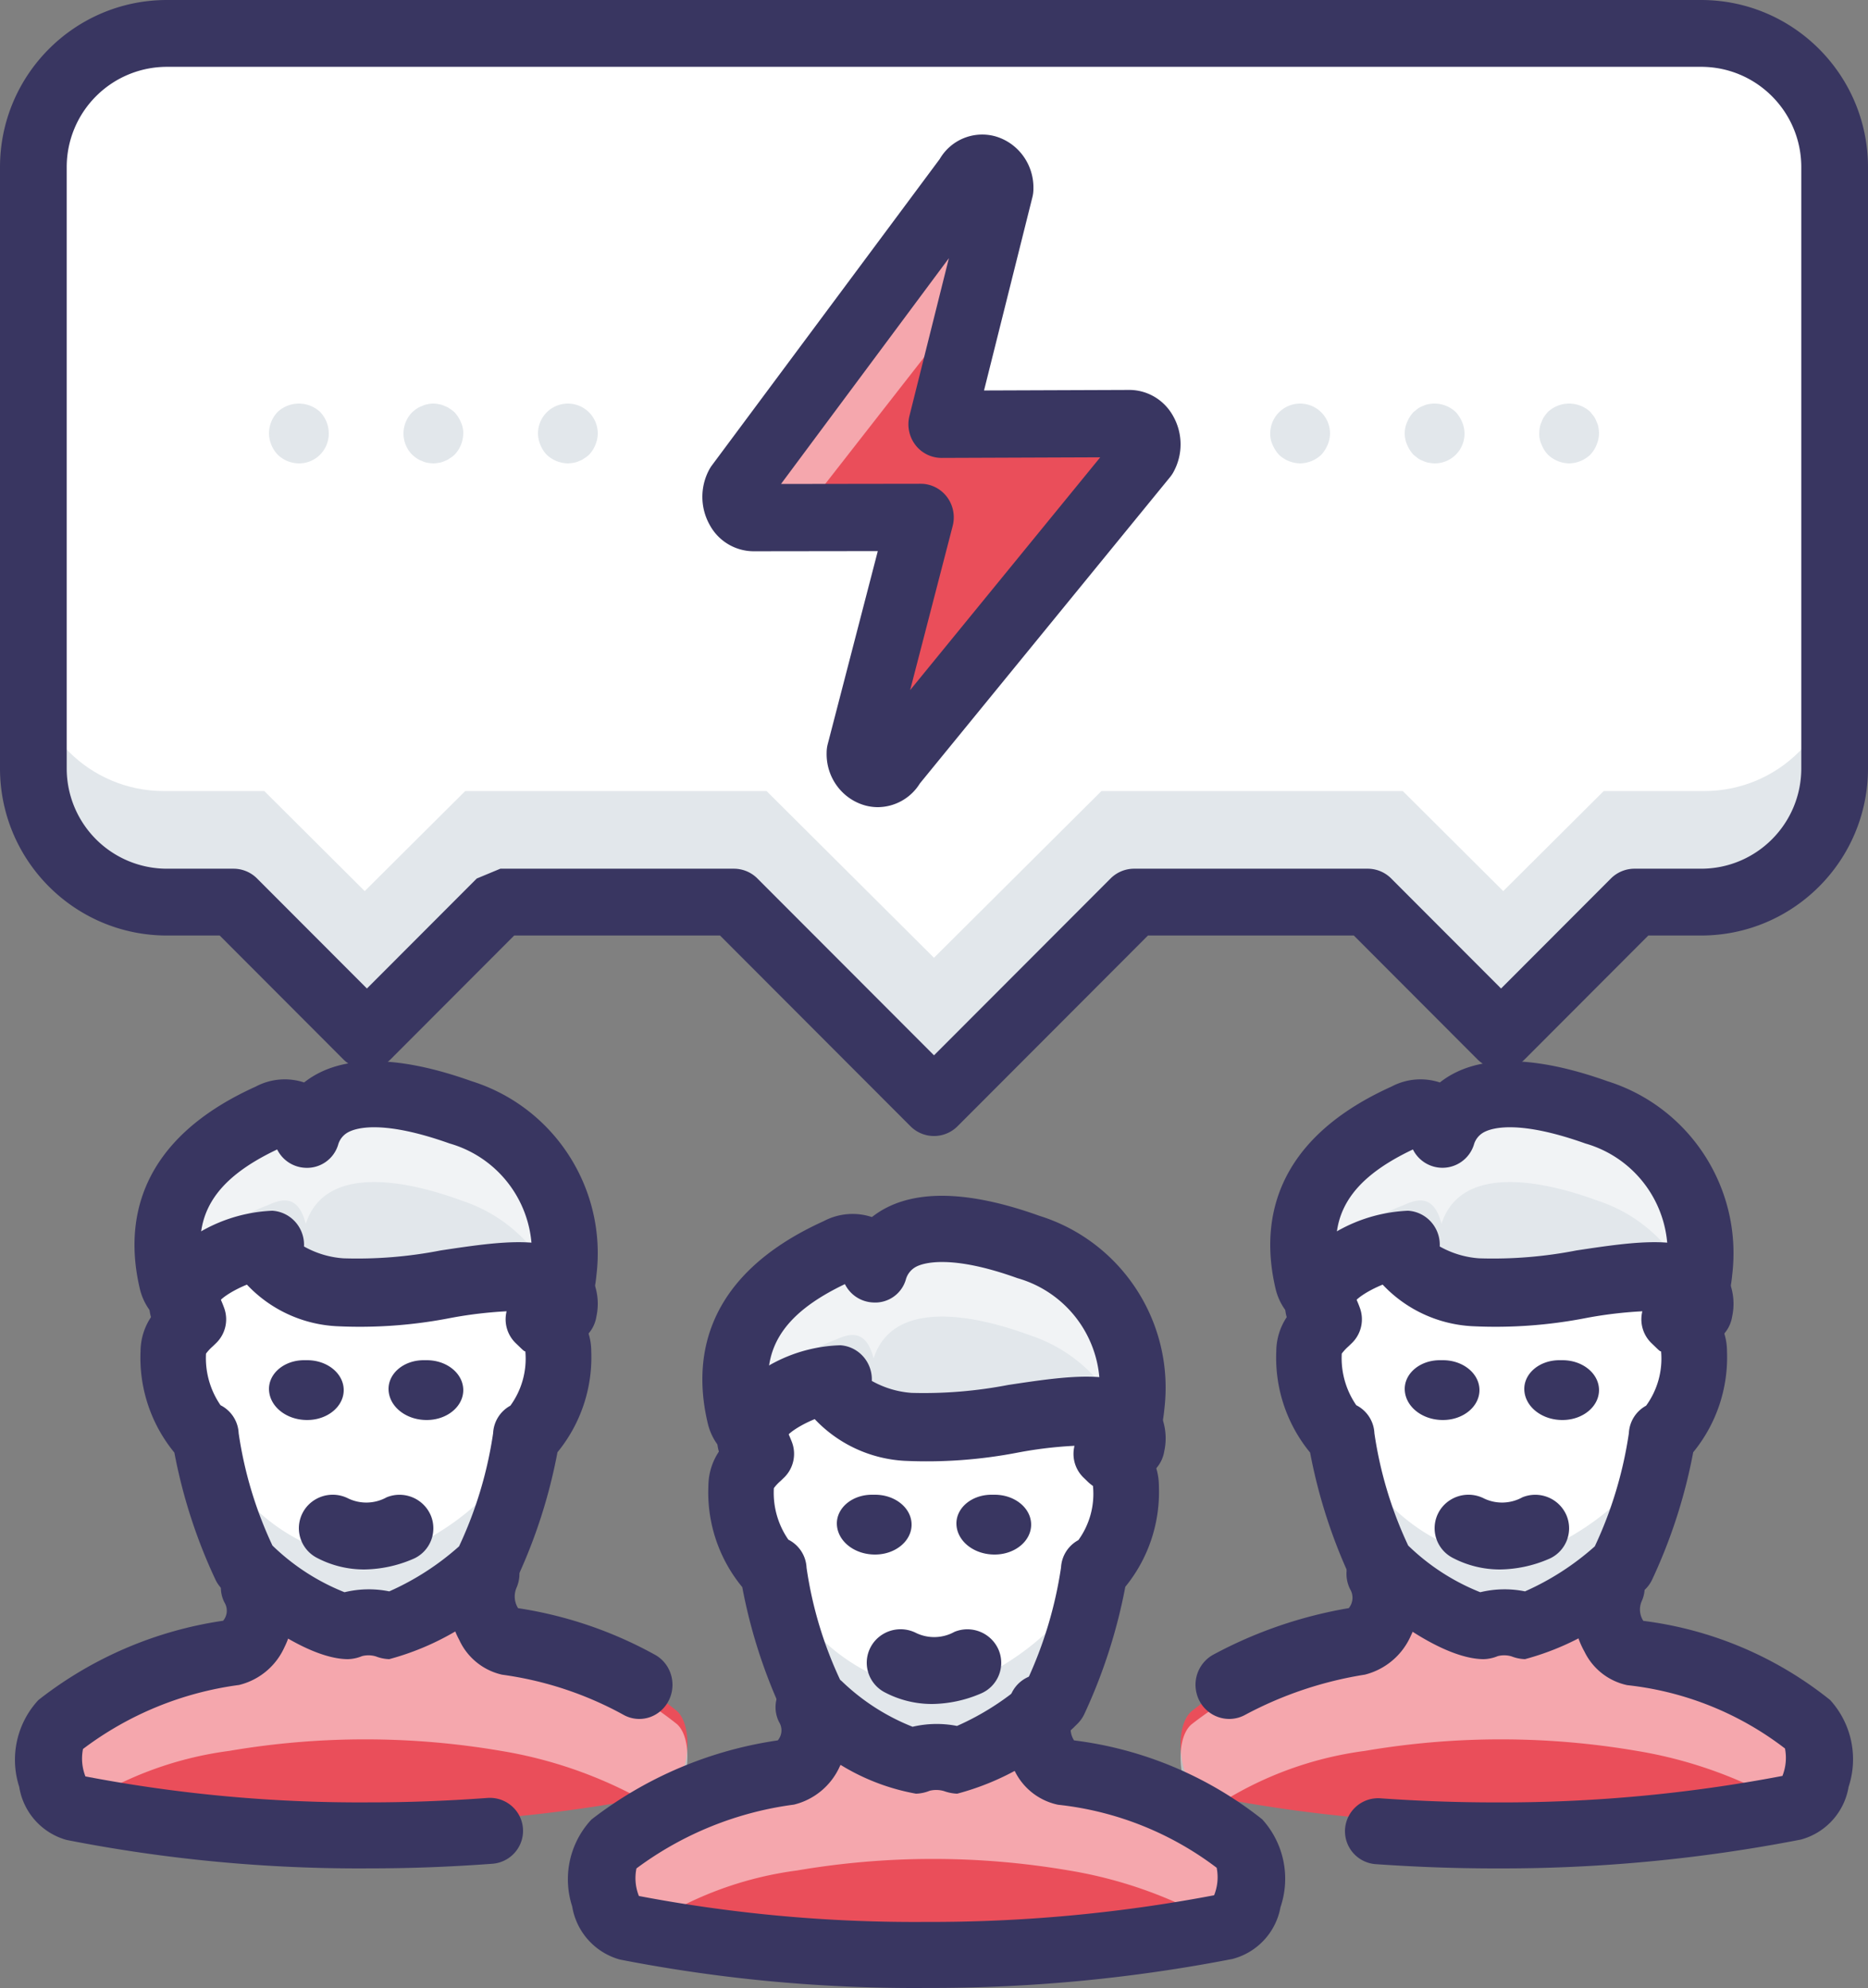
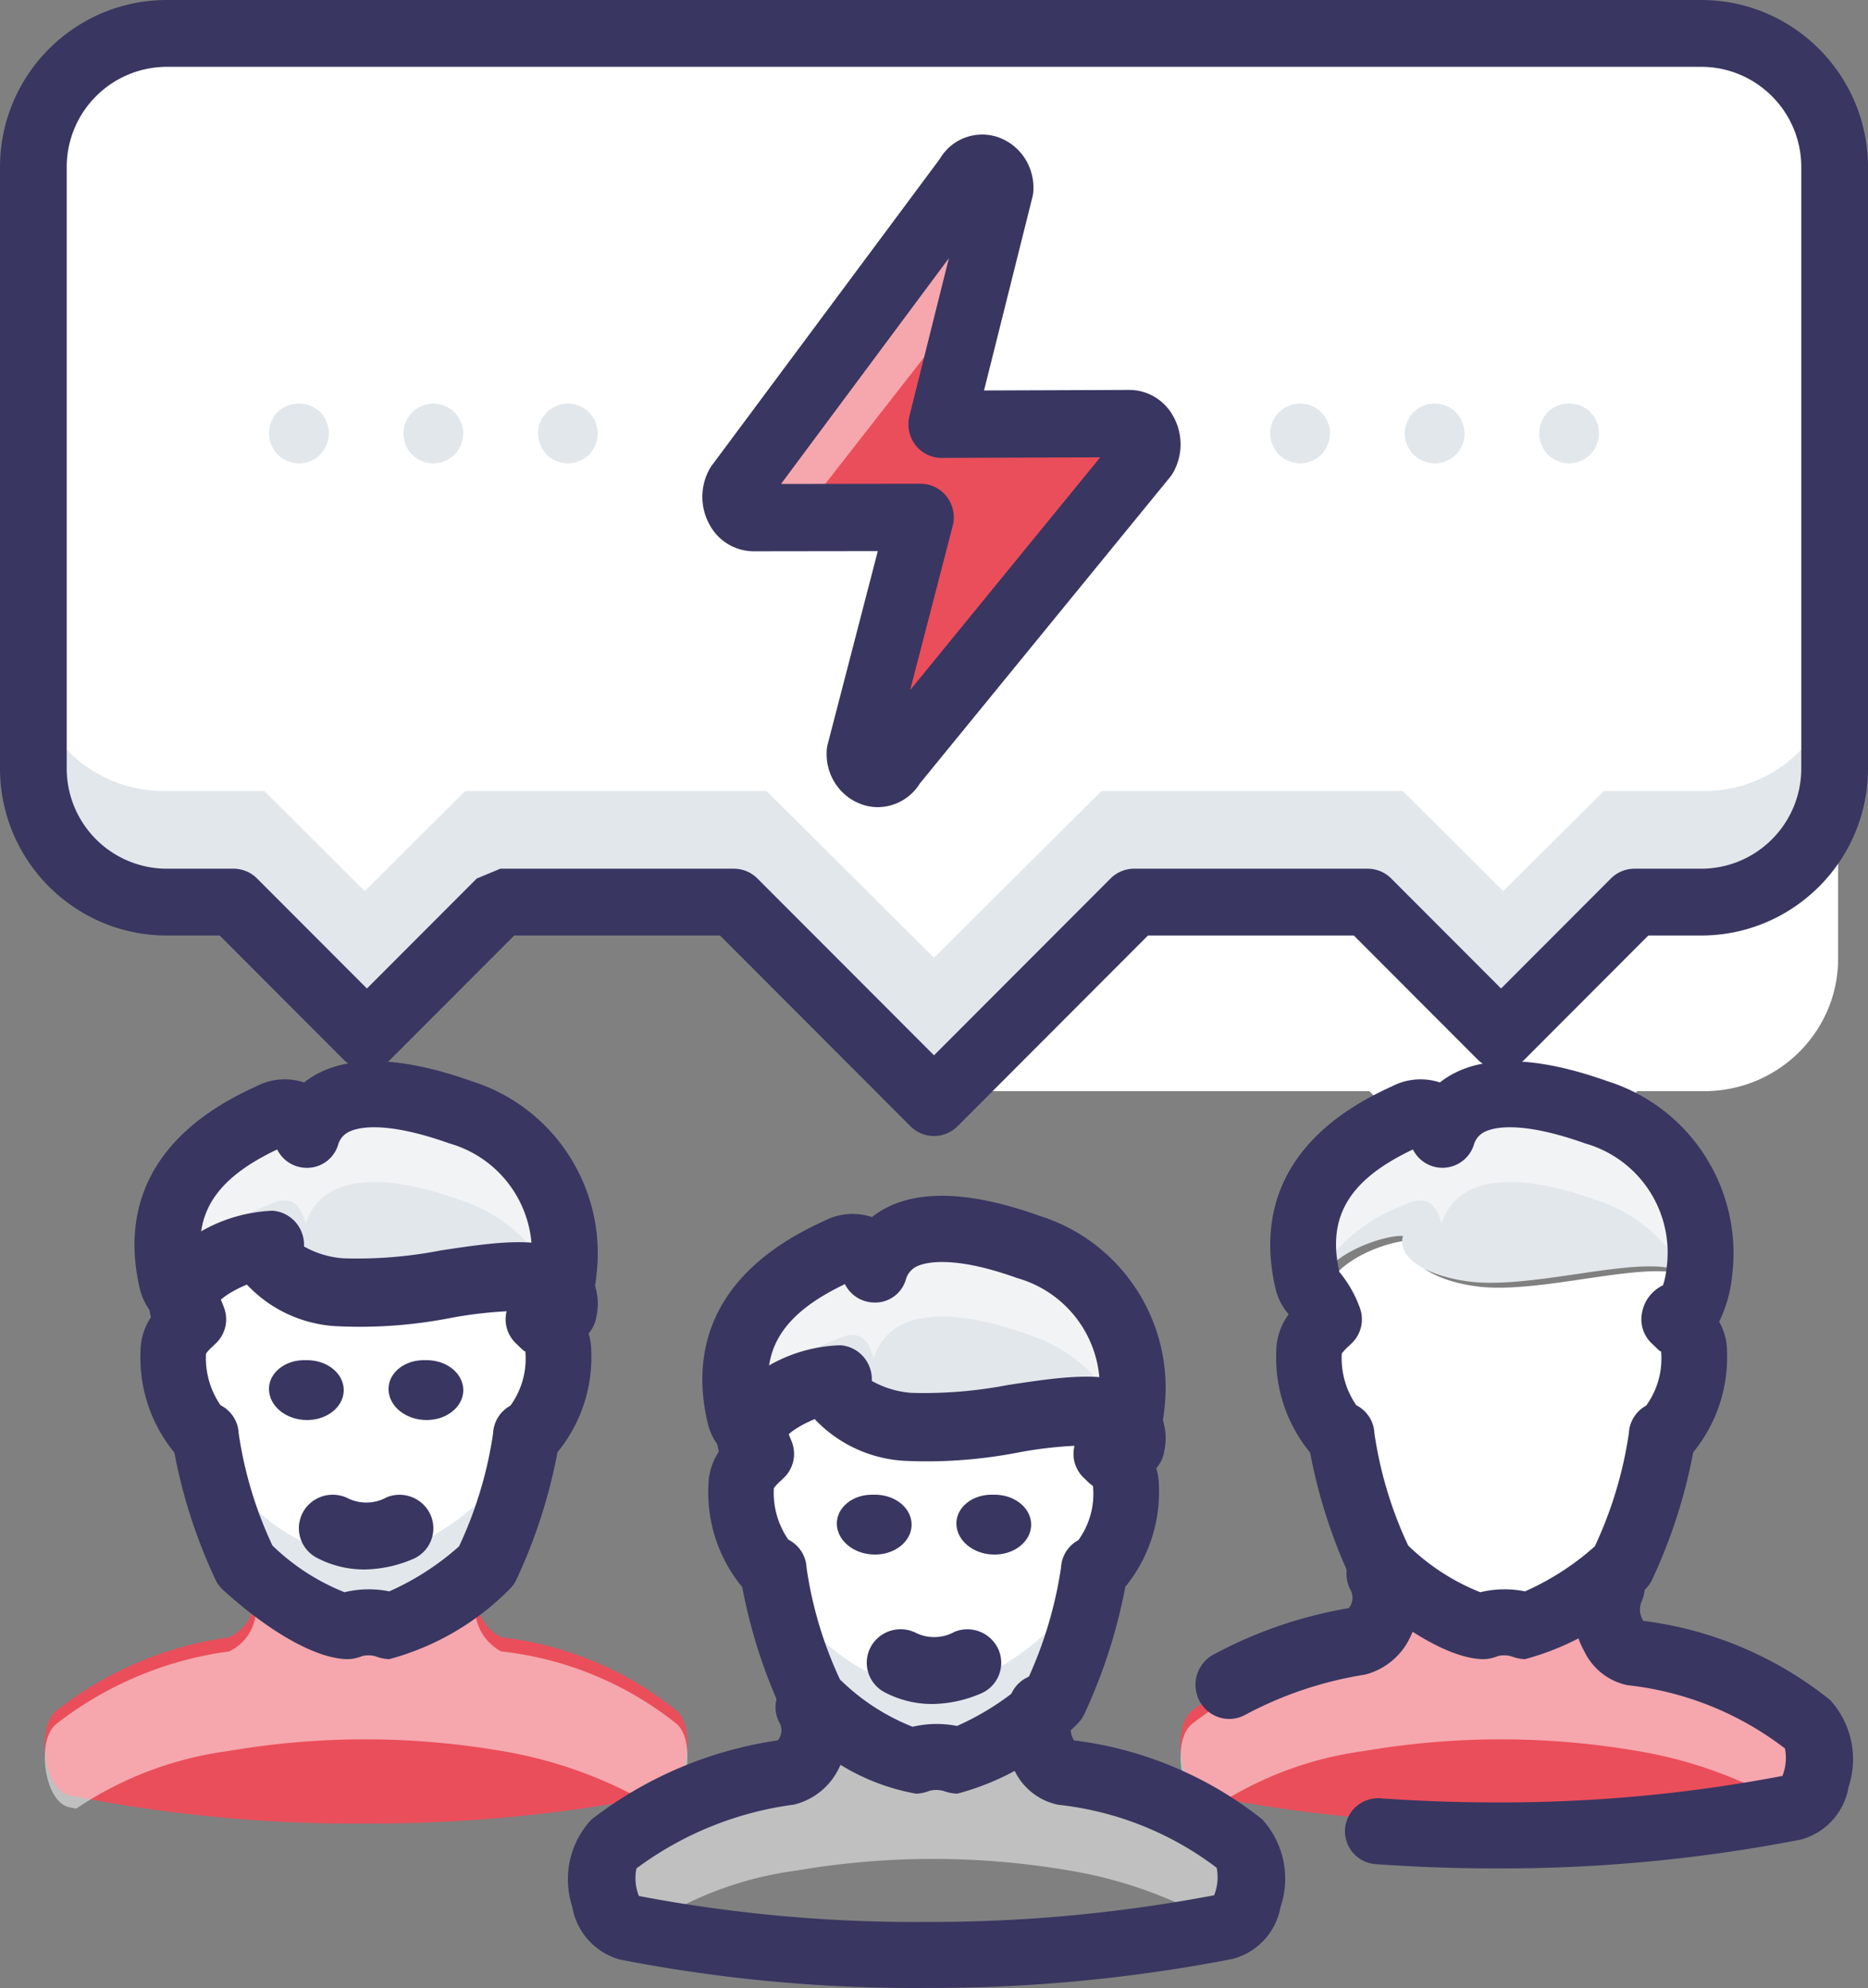
<svg xmlns="http://www.w3.org/2000/svg" width="125" height="133" viewBox="0 0 125 133">
  <rect x="0" y="0" width="125" height="133" fill="#808080" stroke="none" />
  <g fill="none" fill-rule="nonzero">
-     <path fill="#EA4E5A" d="M70.14 114.112c-.798 1.616-.179 3.584 1.395 4.43 4.3.477 8.377 2.184 11.758 4.923 1.284 1.147.73 5.262-.952 5.599a99.774 99.774 0 0 1-19.906 1.933 97.145 97.145 0 0 1-19.796-1.888c-1.683-.36-2.215-4.497-.908-5.621a23.846 23.846 0 0 1 11.603-4.946 3.134 3.134 0 0 0 1.646-1.908 3.192 3.192 0 0 0-.273-2.522l.088-.112a12.961 12.961 0 0 0 6.444 3.71c.419-.187.87-.287 1.328-.293.493.012.98.11 1.44.293a17.78 17.78 0 0 0 6.067-3.665l.066.067z" />
    <path fill="#FFF" d="M42.639 128.91c.139.03.31.06.458.09a23.925 23.925 0 0 1 10.237-3.862 53.988 53.988 0 0 1 18.201 0 29.467 29.467 0 0 1 10.38 3.81c.136-.027.297-.056.426-.082 1.683-.333 2.236-4.393.952-5.525a22.803 22.803 0 0 0-11.758-4.86 3.283 3.283 0 0 1-1.395-4.37l-.066-.067a17.826 17.826 0 0 1-6.067 3.617 4.2 4.2 0 0 0-1.44-.288c-.457.005-.91.103-1.328.288A13.003 13.003 0 0 1 54.795 114l-.088.11a3.113 3.113 0 0 1-1.373 4.372 24.01 24.01 0 0 0-11.603 4.881c-1.307 1.11-.775 5.192.908 5.547z" opacity=".5" />
    <path fill="#FFF" d="M60.05 95.09c5.548.577 15.485-3.397 14.727 1.22l.045.023c-.162.298-.297.61-.401.932 0 0-.624-.444-.735.133A3.173 3.173 0 0 1 75 99.552c0 1.554-.379 4.64-2.161 5.594a31.536 31.536 0 0 1-2.674 8.791c-.156.156-.312.311-.467.444A17.957 17.957 0 0 1 63.593 118a4.248 4.248 0 0 0-1.448-.289c-.46.006-.915.104-1.337.289a13.1 13.1 0 0 1-6.483-3.663c-.156-.111-.312-.266-.468-.4a30.766 30.766 0 0 1-2.674-8.79c-1.782-.889-2.183-4.041-2.183-5.595 0-1.044.891-1.71 1.337-2.154a7.288 7.288 0 0 0-.669-1.332l.023-.022c-.134-2.62 4.456-4.13 5.748-4.04-.446 1.554 1.804 2.775 4.612 3.086z" />
    <path fill="#E2E7EB" d="M71.928 104.82a43.263 43.263 0 0 1-1.623 4.124 8.502 8.502 0 0 1-.462.439 17.724 17.724 0 0 1-6.025 3.573 4.19 4.19 0 0 0-1.43-.285 3.388 3.388 0 0 0-1.32.285 12.93 12.93 0 0 1-6.398-3.617c-.154-.11-.308-.263-.462-.395 0 0-.366-.778-.826-1.929-.738-1.848-3.572-2.415-1.813-1.538a30.394 30.394 0 0 0 2.639 8.681c.154.132.308.285.462.395a12.93 12.93 0 0 0 6.399 3.617c.416-.182.865-.28 1.32-.285.489.011.973.108 1.429.285a17.722 17.722 0 0 0 6.025-3.573c.154-.132.308-.285.462-.439a31.156 31.156 0 0 0 2.639-8.681c1.76-.943-.513-2.17-1.016-.657z" />
-     <path fill="#983030" d="M74.901 96.773l-.012-.006-.008.048z" />
    <path fill="#E2E7EB" d="M68.915 83.213c4.649 1.384 7.61 5.88 7.008 10.641a6.708 6.708 0 0 1-.56 2.146l-.045-.022c.761-4.602-9.224-.642-14.799-1.217-2.82-.31-5.082-1.526-4.634-3.075-1.299-.088-5.91 1.416-5.776 4.026l-.023.023c-.358-.487-.649-.708-.76-1.173-1.411-5.73 1.947-8.982 6.604-11.061.895-.399 2.015-.73 2.53 1.216 1.522-4.58 8.709-2.123 10.455-1.504z" />
    <path fill="#FFF" d="M49.559 95.414a11.554 11.554 0 0 1 6.37-5.788c.896-.41 2.016-.752 2.53 1.252 1.523-4.714 8.71-2.186 10.456-1.548 3.124 1.023 5.58 3.5 6.613 6.67.205-.58.338-1.183.395-1.796.602-4.902-2.36-9.53-7.008-10.955-1.746-.638-8.933-3.166-10.455 1.548-.515-2.004-1.635-1.662-2.53-1.252-4.657 2.14-8.015 5.489-6.605 11.388.047.174.126.337.234.481z" opacity=".5" />
-     <path fill="#FFF" d="M114.037 2H10.963C6.013 2 2 5.973 2 10.875v39.938c0 4.901 4.013 8.874 8.963 8.874h4.48l8.963 8.876 8.963-8.876h15.686L62.499 73l13.444-13.313H91.63l8.963 8.876 8.963-8.876h4.482c4.95 0 8.963-3.973 8.963-8.874V10.874a8.831 8.831 0 0 0-2.625-6.276A9.008 9.008 0 0 0 114.037 2z" />
+     <path fill="#FFF" d="M114.037 2H10.963C6.013 2 2 5.973 2 10.875v39.938c0 4.901 4.013 8.874 8.963 8.874h4.48l8.963 8.876 8.963-8.876h15.686L62.499 73H91.63l8.963 8.876 8.963-8.876h4.482c4.95 0 8.963-3.973 8.963-8.874V10.874a8.831 8.831 0 0 0-2.625-6.276A9.008 9.008 0 0 0 114.037 2z" />
    <path fill="#E2E7EB" d="M114.037 52.923h-6.722l-6.723 6.693-6.722-6.693H73.704L62.499 64.077 51.296 52.923H31.13l-6.724 6.693-6.72-6.693h-6.723C6.013 52.923 2 48.928 2 44v6.692c0 4.928 4.013 8.923 8.963 8.923h4.48l8.963 8.923 8.963-8.923h15.686L62.499 73l13.444-13.385H91.63l8.963 8.923 8.963-8.923h4.482c4.95 0 8.963-3.995 8.963-8.923V44c0 4.928-4.013 8.923-8.963 8.923z" />
    <path fill="#EA4E5A" d="M32.14 105.112c-.798 1.616-.179 3.584 1.395 4.43 4.3.477 8.377 2.184 11.758 4.923 1.284 1.147.73 5.262-.952 5.599a99.774 99.774 0 0 1-19.906 1.933 97.145 97.145 0 0 1-19.796-1.888c-1.683-.36-2.215-4.497-.908-5.621a23.846 23.846 0 0 1 11.603-4.946 3.134 3.134 0 0 0 1.646-1.908 3.192 3.192 0 0 0-.273-2.522l.088-.112a12.961 12.961 0 0 0 6.444 3.71c.419-.187.87-.287 1.328-.293.493.012.98.11 1.44.293a17.78 17.78 0 0 0 6.067-3.665l.066.067z" />
    <path fill="#FFF" d="M4.639 120.91c.139.029.31.06.458.09a23.925 23.925 0 0 1 10.237-3.862 53.988 53.988 0 0 1 18.201 0 29.467 29.467 0 0 1 10.38 3.81c.136-.027.297-.056.426-.082 1.683-.333 2.236-4.393.952-5.525a22.803 22.803 0 0 0-11.758-4.86 3.283 3.283 0 0 1-1.395-4.37l-.066-.067a17.826 17.826 0 0 1-6.067 3.617 4.2 4.2 0 0 0-1.44-.288c-.457.005-.91.103-1.328.288A13.003 13.003 0 0 1 16.795 106l-.088.11a3.113 3.113 0 0 1-1.373 4.372 24.01 24.01 0 0 0-11.603 4.881c-1.307 1.11-.775 5.192.908 5.547z" opacity=".5" />
    <path fill="#FFF" d="M22.05 86.09c5.548.577 15.485-3.397 14.727 1.22l.045.023c-.162.298-.297.61-.401.932 0 0-.624-.444-.735.133A3.173 3.173 0 0 1 37 90.552c0 1.554-.379 4.64-2.161 5.594a31.536 31.536 0 0 1-2.674 8.791c-.156.156-.312.311-.467.444A17.957 17.957 0 0 1 25.593 109a4.248 4.248 0 0 0-1.448-.289c-.46.006-.915.104-1.337.289a13.1 13.1 0 0 1-6.483-3.663c-.156-.111-.312-.266-.468-.4a30.766 30.766 0 0 1-2.674-8.79C11.401 95.257 11 92.105 11 90.551c0-1.044.891-1.71 1.337-2.154a7.288 7.288 0 0 0-.669-1.332l.023-.022c-.134-2.62 4.456-4.13 5.748-4.04-.446 1.554 1.804 2.775 4.612 3.086z" />
    <path fill="#E2E7EB" d="M34.008 96.04a43.19 43.19 0 0 1-1.628 4.124 8.516 8.516 0 0 1-.463.438 17.785 17.785 0 0 1-6.042 3.574 4.212 4.212 0 0 0-1.434-.285 3.406 3.406 0 0 0-1.323.285 12.976 12.976 0 0 1-6.418-3.618c-.154-.11-.308-.263-.463-.394 0 0-.367-.779-.828-1.93-.74-1.848-3.582-2.415-1.818-1.538a30.33 30.33 0 0 0 2.646 8.682c.155.131.309.285.463.394a12.976 12.976 0 0 0 6.418 3.618c.417-.183.867-.28 1.323-.285.491.01.976.107 1.434.285a17.783 17.783 0 0 0 6.042-3.574c.155-.131.31-.285.463-.438a31.09 31.09 0 0 0 2.647-8.682c1.764-.943-.515-2.17-1.019-.657z" />
    <path fill="#750000" d="M36.99 87.993l-.013-.006-.007.047z" />
    <path fill="#E2E7EB" d="M30.915 74.213c4.649 1.384 7.61 5.88 7.008 10.641a6.708 6.708 0 0 1-.56 2.146l-.045-.022c.761-4.602-9.224-.642-14.799-1.217-2.82-.31-5.082-1.526-4.634-3.075-1.299-.088-5.91 1.416-5.776 4.026l-.023.023c-.358-.487-.649-.708-.76-1.173-1.411-5.73 1.947-8.982 6.604-11.061.895-.399 2.015-.73 2.53 1.216 1.522-4.58 8.709-2.123 10.455-1.504z" />
    <path fill="#FFF" d="M11.558 86.414a11.554 11.554 0 0 1 6.372-5.788c.895-.41 2.015-.752 2.53 1.252 1.522-4.714 8.709-2.186 10.455-1.548 3.124 1.023 5.58 3.5 6.613 6.67.205-.58.337-1.183.395-1.796.601-4.902-2.36-9.53-7.008-10.955-1.746-.638-8.933-3.166-10.455 1.548-.515-2.004-1.635-1.662-2.53-1.252-4.657 2.14-8.015 5.489-6.605 11.387.047.175.126.338.233.482z" opacity=".5" />
    <path fill="#EA4E5A" d="M108.14 105.112c-.798 1.616-.179 3.584 1.395 4.43 4.3.477 8.377 2.184 11.758 4.923 1.284 1.147.73 5.262-.952 5.599a99.774 99.774 0 0 1-19.906 1.933 97.145 97.145 0 0 1-19.796-1.888c-1.683-.36-2.215-4.497-.908-5.621a23.846 23.846 0 0 1 11.603-4.946 3.134 3.134 0 0 0 1.646-1.908 3.192 3.192 0 0 0-.273-2.522l.088-.112a12.961 12.961 0 0 0 6.444 3.71c.419-.187.87-.287 1.328-.293.493.012.98.11 1.44.293a17.78 17.78 0 0 0 6.067-3.665l.066.067z" />
    <path fill="#FFF" d="M80.639 120.91c.139.029.31.06.458.09a23.925 23.925 0 0 1 10.237-3.862 53.988 53.988 0 0 1 18.201 0 29.467 29.467 0 0 1 10.38 3.81c.136-.027.297-.056.426-.082 1.683-.333 2.236-4.393.952-5.525a22.803 22.803 0 0 0-11.758-4.86 3.283 3.283 0 0 1-1.395-4.37l-.066-.067a17.826 17.826 0 0 1-6.067 3.617 4.2 4.2 0 0 0-1.44-.288c-.457.005-.91.103-1.328.288A13.003 13.003 0 0 1 92.795 106l-.088.11a3.113 3.113 0 0 1-1.373 4.372 24.01 24.01 0 0 0-11.603 4.881c-1.307 1.11-.775 5.192.908 5.547z" opacity=".5" />
    <path fill="#FFF" d="M99.05 86.09c5.548.577 15.485-3.397 14.727 1.22l.045.023c-.162.298-.297.61-.401.932 0 0-.624-.444-.735.133A3.173 3.173 0 0 1 114 90.552c0 1.554-.379 4.64-2.161 5.594a31.536 31.536 0 0 1-2.674 8.791c-.156.156-.312.311-.467.444a17.957 17.957 0 0 1-6.105 3.619 4.248 4.248 0 0 0-1.448-.289c-.46.006-.915.104-1.337.289a13.1 13.1 0 0 1-6.483-3.663c-.156-.111-.312-.266-.468-.4a30.766 30.766 0 0 1-2.674-8.79C88.401 95.257 88 92.105 88 90.551c0-1.044.891-1.71 1.337-2.154a7.288 7.288 0 0 0-.669-1.332l.023-.022c-.134-2.62 4.456-4.13 5.748-4.04-.446 1.554 1.804 2.775 4.612 3.086z" />
-     <path fill="#E2E7EB" d="M110.208 96.04a43.19 43.19 0 0 1-1.627 4.124 8.516 8.516 0 0 1-.463.438 17.785 17.785 0 0 1-6.043 3.574 4.212 4.212 0 0 0-1.434-.285 3.406 3.406 0 0 0-1.323.285 12.976 12.976 0 0 1-6.417-3.618c-.155-.11-.31-.263-.464-.394 0 0-.367-.779-.828-1.93-.74-1.848-3.582-2.415-1.818-1.538a30.33 30.33 0 0 0 2.646 8.682c.155.131.31.285.464.394a12.976 12.976 0 0 0 6.417 3.618c.417-.183.868-.28 1.323-.285.491.01.977.107 1.434.285a17.783 17.783 0 0 0 6.043-3.574c.154-.131.308-.285.463-.438a31.09 31.09 0 0 0 2.646-8.682c1.764-.943-.515-2.17-1.019-.657z" />
-     <path fill="#750000" d="M113.19 87.993l-.012-.006-.008.047z" />
    <path fill="#E2E7EB" d="M106.915 74.213c4.649 1.384 7.61 5.88 7.008 10.641a6.708 6.708 0 0 1-.56 2.146l-.045-.022c.761-4.602-9.224-.642-14.799-1.217-2.82-.31-5.082-1.526-4.634-3.075-1.299-.088-5.91 1.416-5.776 4.026l-.023.023c-.358-.487-.649-.708-.76-1.173-1.411-5.73 1.947-8.982 6.604-11.061.895-.399 2.015-.73 2.53 1.216 1.522-4.58 8.709-2.123 10.455-1.504z" />
    <path fill="#FFF" d="M87.559 86.414a11.554 11.554 0 0 1 6.37-5.788c.896-.41 2.016-.752 2.53 1.252 1.523-4.714 8.71-2.186 10.456-1.548 3.124 1.023 5.58 3.5 6.613 6.67.205-.58.338-1.183.395-1.796.602-4.902-2.36-9.53-7.008-10.955-1.746-.638-8.933-3.166-10.455 1.548-.515-2.004-1.635-1.662-2.53-1.252-4.657 2.14-8.015 5.489-6.605 11.388.047.174.126.337.234.481z" opacity=".5" />
    <path fill="#393661" d="M61.934 132.997a102.684 102.684 0 0 1-20.452-1.9 4.431 4.431 0 0 1-3.194-3.56 5.855 5.855 0 0 1 1.287-5.806 26.582 26.582 0 0 1 12.47-5.296c.292-.344.33-.833.094-1.217a2.195 2.195 0 0 1 .971-2.966 2.252 2.252 0 0 1 3.01.946 5.424 5.424 0 0 1 .065 4.998 4.533 4.533 0 0 1-3.058 2.536A22.575 22.575 0 0 0 42.589 125a3.22 3.22 0 0 0 .164 1.845 98.71 98.71 0 0 0 19.181 1.735 101.48 101.48 0 0 0 19.31-1.784 3.229 3.229 0 0 0 .171-1.84A21.32 21.32 0 0 0 70.8 120.74a4.173 4.173 0 0 1-2.89-2.243 5.751 5.751 0 0 1-.24-5.17 2.234 2.234 0 0 1 1.798-1.314 2.25 2.25 0 0 1 2.051.881c.475.634.572 1.47.253 2.194-.201.437-.163.944.1 1.347a25.275 25.275 0 0 1 12.59 5.279 5.907 5.907 0 0 1 1.225 5.875 4.391 4.391 0 0 1-3.21 3.467 105.578 105.578 0 0 1-20.542 1.94z" />
    <path fill="#393661" d="M64.052 120a2.901 2.901 0 0 1-.87-.17 1.863 1.863 0 0 0-.967-.027c-.292.12-.604.187-.92.197a14.532 14.532 0 0 1-7.867-4.193v.001a3.88 3.88 0 0 1-.333-.284 3.4 3.4 0 0 1-.677-.844 35.318 35.318 0 0 1-2.748-8.499 9.948 9.948 0 0 1-2.267-6.769 4.184 4.184 0 0 1 .835-2.485 3.946 3.946 0 0 1-.863-1.647c-1.004-4.135-.476-9.859 7.742-13.583a4.125 4.125 0 0 1 3.23-.274 5.924 5.924 0 0 1 1.073-.675c2.384-1.168 5.793-.966 10.14.594 5.542 1.732 9.056 7.19 8.35 12.967a8.887 8.887 0 0 1-.732 2.803 5.839 5.839 0 0 1-.144.317 4.06 4.06 0 0 1 .514 1.983c.101 2.45-.698 4.85-2.246 6.747a36.059 36.059 0 0 1-2.743 8.515c-.11.234-.259.448-.442.631-.196.198-.375.374-.553.53A17.545 17.545 0 0 1 64.052 120zm-7.833-7.619c.046.038.087.072.108.092a14.534 14.534 0 0 0 4.74 3.05 7.053 7.053 0 0 1 2.972-.055 17.908 17.908 0 0 0 4.56-2.908l.064-.057.056-.05A27.508 27.508 0 0 0 71 104.87c.041-.772.48-1.467 1.16-1.833a5.271 5.271 0 0 0 .977-3.625 2.834 2.834 0 0 1-.424-.359l-.229-.22a2.213 2.213 0 0 1-.61-1.981 2.52 2.52 0 0 1 1.4-1.855c.13-.38.213-.772.25-1.17a7.582 7.582 0 0 0-5.442-8.317c-4.451-1.603-6.275-1.008-6.727-.789a1.38 1.38 0 0 0-.743.897 2.132 2.132 0 0 1-2.165 1.52 2.206 2.206 0 0 1-1.908-1.229c-4.268 2.037-5.75 4.507-4.914 8.184.2.25.31.386.426.545.374.572.686 1.182.933 1.82.321.82.126 1.753-.496 2.375l-.252.243c-.168.143-.32.305-.452.483a5.498 5.498 0 0 0 .971 3.447 2.214 2.214 0 0 1 1.217 1.88 26.577 26.577 0 0 0 2.246 7.495z" />
    <path fill="#393661" d="M75.68 99a2.279 2.279 0 0 1-2.26-2.307 27.572 27.572 0 0 0-5.297.484 32.052 32.052 0 0 1-7.602.554 8.938 8.938 0 0 1-6.003-2.79c-.941.386-1.916.985-2.006 1.393a2.298 2.298 0 0 1-.579 1.646c-.401.45-.962.719-1.56.749-1.24.043-2.288-.918-2.37-2.17a4.956 4.956 0 0 1 1.6-3.832A10.16 10.16 0 0 1 56.239 90c1.223.086 2.155 1.145 2.099 2.385.82.461 1.73.735 2.667.801 2.165.06 4.33-.119 6.458-.53 4.05-.61 7.549-1.134 9.447.82a4.01 4.01 0 0 1 .999 3.607A2.267 2.267 0 0 1 75.68 99zM58.562 104c-1.371.008-2.503-.877-2.56-2-.027-.52.205-1.027.642-1.404.437-.377 1.043-.592 1.677-.596h.24c1.347 0 2.439.895 2.439 2s-1.092 2-2.438 2zM66.56 104c-1.37.008-2.502-.877-2.558-2-.027-.52.204-1.026.641-1.404.437-.377 1.043-.592 1.677-.596h.24c1.348 0 2.44.895 2.44 2s-1.092 2-2.44 2zM62.371 114a6.783 6.783 0 0 1-3.149-.771 2.239 2.239 0 0 1-1.22-1.89 2.233 2.233 0 0 1 1.048-1.99 2.288 2.288 0 0 1 2.266-.094 2.8 2.8 0 0 0 2.554-.082 2.275 2.275 0 0 1 2.956 1.211 2.232 2.232 0 0 1-1.217 2.927 8.49 8.49 0 0 1-3.238.689zM82.254 115a2.257 2.257 0 0 1-2.183-1.718 2.3 2.3 0 0 1 1.1-2.573 29.533 29.533 0 0 1 9.085-3.123c.292-.357.329-.862.093-1.259-.566-1.124-.127-2.502.98-3.076a2.235 2.235 0 0 1 3.03.996c.837 1.62.855 3.549.05 5.185a4.58 4.58 0 0 1-3.073 2.603 25.362 25.362 0 0 0-8.002 2.684c-.331.184-.702.281-1.08.281zM100.092 125c-2.657 0-5.28-.094-8.026-.285a2.212 2.212 0 0 1-2.06-2.358 2.217 2.217 0 0 1 2.373-2.047c2.639.185 5.16.274 7.712.274 6.437.026 12.861-.567 19.183-1.772.232-.583.291-1.22.171-1.835a21.021 21.021 0 0 0-10.556-4.238 4.135 4.135 0 0 1-2.862-2.243 5.76 5.76 0 0 1-.232-5.165 2.228 2.228 0 0 1 3.83-.43c.472.638.563 1.477.241 2.2-.198.433-.16.936.098 1.337a24.949 24.949 0 0 1 12.504 5.297 5.889 5.889 0 0 1 1.233 5.812 4.406 4.406 0 0 1-3.18 3.52 104.42 104.42 0 0 1-20.43 1.932z" />
    <path fill="#393661" d="M102.046 111a2.718 2.718 0 0 1-.894-.184c-.3-.09-.62-.097-.924-.02a2.667 2.667 0 0 1-.94.204c-2.039 0-5.162-1.728-8.354-4.623a2.228 2.228 0 0 1-.52-.704 35.552 35.552 0 0 1-2.746-8.493 9.988 9.988 0 0 1-2.263-6.78c.006-.89.297-1.756.831-2.469a4 4 0 0 1-.862-1.64c-1.003-4.16-.473-9.895 7.748-13.601a4.138 4.138 0 0 1 3.229-.272 5.97 5.97 0 0 1 1.064-.67c2.367-1.164 5.78-.97 10.145.585 5.541 1.741 9.053 7.198 8.351 12.975a8.959 8.959 0 0 1-.872 3.115c.344.602.525 1.283.525 1.977.1 2.454-.704 4.859-2.26 6.757a35.593 35.593 0 0 1-2.746 8.515 2.225 2.225 0 0 1-.413.603 17.858 17.858 0 0 1-8.1 4.725zm-7.817-7.603a14.725 14.725 0 0 0 4.825 3.125 6.892 6.892 0 0 1 2.994-.057 17.884 17.884 0 0 0 4.67-3.012 27.055 27.055 0 0 0 2.28-7.57 2.213 2.213 0 0 1 1.153-1.84 5.347 5.347 0 0 0 1.002-3.643c-.037.064-.278-.194-.424-.331l-.255-.246a2.219 2.219 0 0 1-.603-1.96c.134-.82.662-1.52 1.411-1.875.125-.382.206-.776.243-1.176a7.594 7.594 0 0 0-5.44-8.312c-4.356-1.552-6.156-1.065-6.725-.783a1.37 1.37 0 0 0-.739.89 2.206 2.206 0 0 1-4.073.293c-4.276 2.026-5.758 4.501-4.922 8.197a8.038 8.038 0 0 1 1.368 2.392c.302.809.107 1.72-.5 2.334l-.254.246c-.168.146-.32.31-.454.489a5.556 5.556 0 0 0 .971 3.453 2.211 2.211 0 0 1 1.213 1.872 26.715 26.715 0 0 0 2.26 7.514z" />
-     <path fill="#393661" d="M113.68 90a2.277 2.277 0 0 1-2.26-2.31 28.097 28.097 0 0 0-5.269.484 31.582 31.582 0 0 1-7.634.551 8.863 8.863 0 0 1-5.994-2.782c-.942.383-1.908.977-2.01 1.392a2.292 2.292 0 0 1-.574 1.645c-.4.45-.96.72-1.558.75-1.245.059-2.305-.907-2.377-2.166a4.91 4.91 0 0 1 1.563-3.793A10.439 10.439 0 0 1 94.218 81c1.237.073 2.185 1.14 2.124 2.391.815.46 1.722.732 2.653.793a29.011 29.011 0 0 0 6.495-.528c4.029-.605 7.515-1.13 9.416.818a4.008 4.008 0 0 1 1.002 3.609A2.268 2.268 0 0 1 113.68 90zM96.562 95c-1.371.008-2.503-.877-2.56-2-.027-.52.205-1.027.642-1.404.437-.377 1.043-.592 1.677-.596h.24c1.347 0 2.439.895 2.439 2s-1.092 2-2.438 2zM104.56 95c-1.37.008-2.502-.877-2.558-2-.027-.52.204-1.026.641-1.404.437-.377 1.043-.592 1.677-.596h.24c1.348 0 2.44.895 2.44 2s-1.092 2-2.44 2zM100.371 105a6.783 6.783 0 0 1-3.149-.771 2.239 2.239 0 0 1-1.22-1.89 2.233 2.233 0 0 1 1.048-1.99 2.288 2.288 0 0 1 2.266-.094 2.804 2.804 0 0 0 2.554-.082 2.275 2.275 0 0 1 2.956 1.211 2.232 2.232 0 0 1-1.217 2.927 8.49 8.49 0 0 1-3.238.689zM24.75 124.997a101.48 101.48 0 0 1-20.296-1.902 4.403 4.403 0 0 1-3.168-3.553 5.877 5.877 0 0 1 1.282-5.806 26.124 26.124 0 0 1 12.364-5.306c.288-.345.324-.833.091-1.217a2.198 2.198 0 0 1 .114-2.205 2.225 2.225 0 0 1 1.978-1.005c.792.04 1.502.498 1.863 1.2a5.469 5.469 0 0 1 .05 5.01 4.493 4.493 0 0 1-3.031 2.514 22.166 22.166 0 0 0-10.443 4.282 3.273 3.273 0 0 0 .162 1.836 97.724 97.724 0 0 0 19.035 1.736c2.574 0 5.146-.097 7.86-.295a2.224 2.224 0 0 1 2.004.958c.447.653.51 1.494.163 2.205a2.22 2.22 0 0 1-1.841 1.24c-2.824.208-5.502.308-8.186.308zM42.777 115c-.378 0-.75-.1-1.08-.29a23.38 23.38 0 0 0-8.103-2.672 4.158 4.158 0 0 1-2.86-2.32 6.142 6.142 0 0 1-.233-5.341c.316-.751.999-1.27 1.789-1.363a2.195 2.195 0 0 1 2.04.918c.47.66.562 1.527.24 2.275-.198.448-.161.968.097 1.382a27.428 27.428 0 0 1 9.194 3.135c.884.506 1.322 1.563 1.067 2.569-.255 1.006-1.14 1.708-2.15 1.707z" />
    <path fill="#393661" d="M26.046 111a2.718 2.718 0 0 1-.894-.184c-.3-.09-.62-.097-.924-.02a2.667 2.667 0 0 1-.94.204c-2.039 0-5.162-1.728-8.354-4.623a2.228 2.228 0 0 1-.52-.704 35.552 35.552 0 0 1-2.746-8.493 9.988 9.988 0 0 1-2.263-6.78c.006-.89.297-1.756.831-2.469a4 4 0 0 1-.862-1.64c-1.003-4.16-.473-9.895 7.748-13.601a4.138 4.138 0 0 1 3.229-.272 5.97 5.97 0 0 1 1.064-.67c2.37-1.164 5.777-.97 10.145.585 5.541 1.741 9.053 7.198 8.351 12.975a8.958 8.958 0 0 1-.872 3.115c.344.602.525 1.283.525 1.977.1 2.454-.704 4.859-2.26 6.757a35.593 35.593 0 0 1-2.746 8.515 2.225 2.225 0 0 1-.413.603 17.858 17.858 0 0 1-8.1 4.725zm-7.817-7.603a14.725 14.725 0 0 0 4.825 3.125 6.892 6.892 0 0 1 2.994-.057 17.884 17.884 0 0 0 4.67-3.012 27.055 27.055 0 0 0 2.28-7.57 2.213 2.213 0 0 1 1.153-1.84 5.347 5.347 0 0 0 1.002-3.643c-.032.064-.28-.194-.424-.331l-.255-.246a2.219 2.219 0 0 1-.603-1.96c.134-.82.662-1.52 1.411-1.875.125-.382.206-.776.243-1.176a7.594 7.594 0 0 0-5.44-8.312c-4.358-1.552-6.156-1.065-6.725-.783a1.37 1.37 0 0 0-.739.89 2.174 2.174 0 0 1-2.154 1.522 2.206 2.206 0 0 1-1.92-1.229c-4.275 2.026-5.757 4.502-4.92 8.197a8.038 8.038 0 0 1 1.367 2.392c.302.809.107 1.72-.5 2.334l-.254.246c-.168.146-.32.31-.454.489a5.556 5.556 0 0 0 .971 3.453 2.211 2.211 0 0 1 1.213 1.872 26.715 26.715 0 0 0 2.26 7.514z" />
    <path fill="#393661" d="M37.68 90a2.277 2.277 0 0 1-2.26-2.31 28.097 28.097 0 0 0-5.269.484 31.582 31.582 0 0 1-7.634.551 8.863 8.863 0 0 1-5.994-2.782c-.942.383-1.908.977-2.01 1.392a2.292 2.292 0 0 1-.574 1.645c-.4.45-.96.72-1.558.75-1.242.05-2.298-.91-2.377-2.166a4.91 4.91 0 0 1 1.563-3.793A10.439 10.439 0 0 1 18.218 81c1.237.073 2.185 1.14 2.124 2.391.815.46 1.722.732 2.653.793a29.002 29.002 0 0 0 6.495-.528c4.029-.605 7.518-1.13 9.416.818a4.008 4.008 0 0 1 1.002 3.609A2.268 2.268 0 0 1 37.68 90zM20.562 95c-1.371.008-2.503-.877-2.56-2-.027-.52.205-1.027.642-1.404.437-.377 1.043-.592 1.677-.596h.24c1.347 0 2.439.895 2.439 2s-1.092 2-2.438 2zM28.56 95c-1.37.008-2.502-.877-2.558-2-.027-.52.204-1.026.641-1.404.437-.377 1.043-.592 1.677-.596h.24c1.348 0 2.44.895 2.44 2s-1.092 2-2.44 2zM24.371 105a6.783 6.783 0 0 1-3.149-.771 2.239 2.239 0 0 1-1.22-1.89 2.233 2.233 0 0 1 1.048-1.99 2.288 2.288 0 0 1 2.266-.094 2.804 2.804 0 0 0 2.554-.082 2.275 2.275 0 0 1 2.956 1.211 2.232 2.232 0 0 1-1.217 2.927 8.49 8.49 0 0 1-3.238.689z" />
    <path fill="#EA4E5A" d="M62 27.92l3.994-15.559a1.193 1.193 0 0 0-.815-1.3 1.209 1.209 0 0 0-1.436.564L48.211 31.983c-.253.404-.28.909-.071 1.337a1.4 1.4 0 0 0 1.101.774l11.349-.015-4.138 15.56c-.082.572.262 1.12.815 1.3a1.209 1.209 0 0 0 1.436-.564l17.086-20.39c.253-.403.28-.908.071-1.336a1.4 1.4 0 0 0-1.101-.775L62 27.921z" />
    <path fill="#FFF" d="M50.015 33.705l4.173-.006 10.409-13.33c.063-.104.141-.2.232-.285l2.03-7.731a1.17 1.17 0 0 0-.818-1.278 1.228 1.228 0 0 0-1.445.554L48.978 31.631a1.326 1.326 0 0 0-.071 1.313c.21.42.628.708 1.108.76z" opacity=".5" />
    <path fill="#393661" d="M60.922 75.345l-12.74-12.757H34.407l-8.274 8.286a2.23 2.23 0 0 1-3.157 0l-8.274-8.286h-3.54C5 62.581.007 57.581 0 51.412V11.176C.007 5.006 5 .007 11.16 0h102.68C120 .007 124.992 5.007 125 11.176v40.236c-.007 6.17-5 11.169-11.16 11.176h-3.54l-8.275 8.286a2.23 2.23 0 0 1-3.157 0l-8.274-8.286H76.817L64.078 75.345a2.226 2.226 0 0 1-3.156 0zm-27.44-17.227h15.625c.592 0 1.16.235 1.578.655L62.5 70.603l11.815-11.83c.418-.42.986-.655 1.578-.655h15.625c.592 0 1.16.235 1.578.655l7.35 7.36 7.35-7.36c.42-.42.987-.655 1.579-.655h4.464c3.697-.004 6.693-3.004 6.697-6.706V11.176c-.004-3.701-3-6.701-6.697-6.705H11.161a6.708 6.708 0 0 0-6.697 6.705v40.236a6.708 6.708 0 0 0 6.697 6.706h4.464c.592 0 1.16.235 1.578.655l7.35 7.36 7.351-7.36 1.578-.655z" />
    <path fill="#393661" d="M58.75 54c-.284 0-.567-.037-.841-.11-1.564-.427-2.637-1.888-2.593-3.534 0-.194.024-.387.073-.574l3.35-12.913-8.318.011a3.351 3.351 0 0 1-2.91-1.727 3.844 3.844 0 0 1-.042-3.754c.05-.09.105-.178.167-.261l15.247-20.499a3.29 3.29 0 0 1 3.674-1.531c1.565.427 2.638 1.888 2.595 3.535 0 .187-.023.374-.069.555l-3.235 12.925 9.725-.036c1.206.002 2.32.661 2.917 1.727a3.846 3.846 0 0 1 .04 3.755 2.192 2.192 0 0 1-.228.343L61.554 52.414A3.332 3.332 0 0 1 58.75 54zm2.86-21.635c.687 0 1.335.323 1.754.876.419.553.561 1.272.386 1.947l-2.846 10.98 12.72-15.573-10.615.04H63a2.2 2.2 0 0 1-1.747-.87 2.28 2.28 0 0 1-.397-1.936l2.641-10.557-11.235 15.106 9.346-.013h.003z" />
    <path fill="#E2E7EB" d="M38 31a2.105 2.105 0 0 1-1.42-.58 2.068 2.068 0 0 1-.42-.66A2 2 0 0 1 36 29a2 2 0 1 1 4 0 2 2 0 0 1-.16.76c-.097.245-.24.469-.42.66a1.9 1.9 0 0 1-.32.24c-.102.079-.217.14-.34.18-.12.06-.249.1-.381.12A2.495 2.495 0 0 1 38 31zM29 31a3.087 3.087 0 0 1-.4-.04 1.299 1.299 0 0 1-.36-.12 1.524 1.524 0 0 1-.361-.18 3.051 3.051 0 0 1-.299-.24 2.023 2.023 0 0 1 0-2.835c.094-.086.194-.166.299-.24.112-.076.233-.137.361-.18.113-.058.234-.098.36-.12.256-.06.522-.06.779 0 .132.019.26.059.38.12.123.04.238.1.34.18.115.068.223.149.32.24a2.3 2.3 0 0 1 .42.658c.112.237.167.497.16.76a2.102 2.102 0 0 1-.58 1.418 1.9 1.9 0 0 1-.32.239c-.102.079-.217.14-.34.18-.12.06-.248.1-.38.12a2.498 2.498 0 0 1-.38.04zM20 31a2.058 2.058 0 0 1-1.42-.584 2.117 2.117 0 0 1-.58-1.429 2.079 2.079 0 0 1 .58-1.428 2.084 2.084 0 0 1 2.84 0c.368.383.576.895.58 1.428a2 2 0 0 1-.58 1.43A1.974 1.974 0 0 1 20 31zM105 31a2.097 2.097 0 0 1-1.42-.584 2.083 2.083 0 0 1-.42-.664 1.683 1.683 0 0 1-.16-.764 2.8 2.8 0 0 1 .04-.403c.022-.127.063-.249.12-.363.044-.128.105-.25.18-.362.074-.105.154-.206.24-.301a2.083 2.083 0 0 1 2.84 0l.24.301c.075.113.136.234.18.362.058.114.098.236.119.363.024.133.038.267.041.403a2.023 2.023 0 0 1-.16.764c-.097.246-.24.472-.42.664-.384.367-.89.576-1.42.584zM96 31a2.516 2.516 0 0 1-.38-.04c-.133-.02-.26-.06-.38-.12a1.523 1.523 0 0 1-.361-.181l-.299-.24a2.312 2.312 0 0 1-.42-.661 1.89 1.89 0 0 1 0-1.523c.102-.243.244-.466.42-.66l.299-.241c.112-.076.233-.137.361-.181a1.2 1.2 0 0 1 .38-.12 2.069 2.069 0 0 1 1.8.541c.176.195.318.418.42.66A1.986 1.986 0 0 1 96 31zM87 31a2.104 2.104 0 0 1-1.42-.58 2.308 2.308 0 0 1-.42-.66A1.663 1.663 0 0 1 85 29a2 2 0 1 1 4 0 2 2 0 0 1-.16.76 2.308 2.308 0 0 1-.42.66c-.384.365-.89.572-1.42.58z" />
  </g>
</svg>